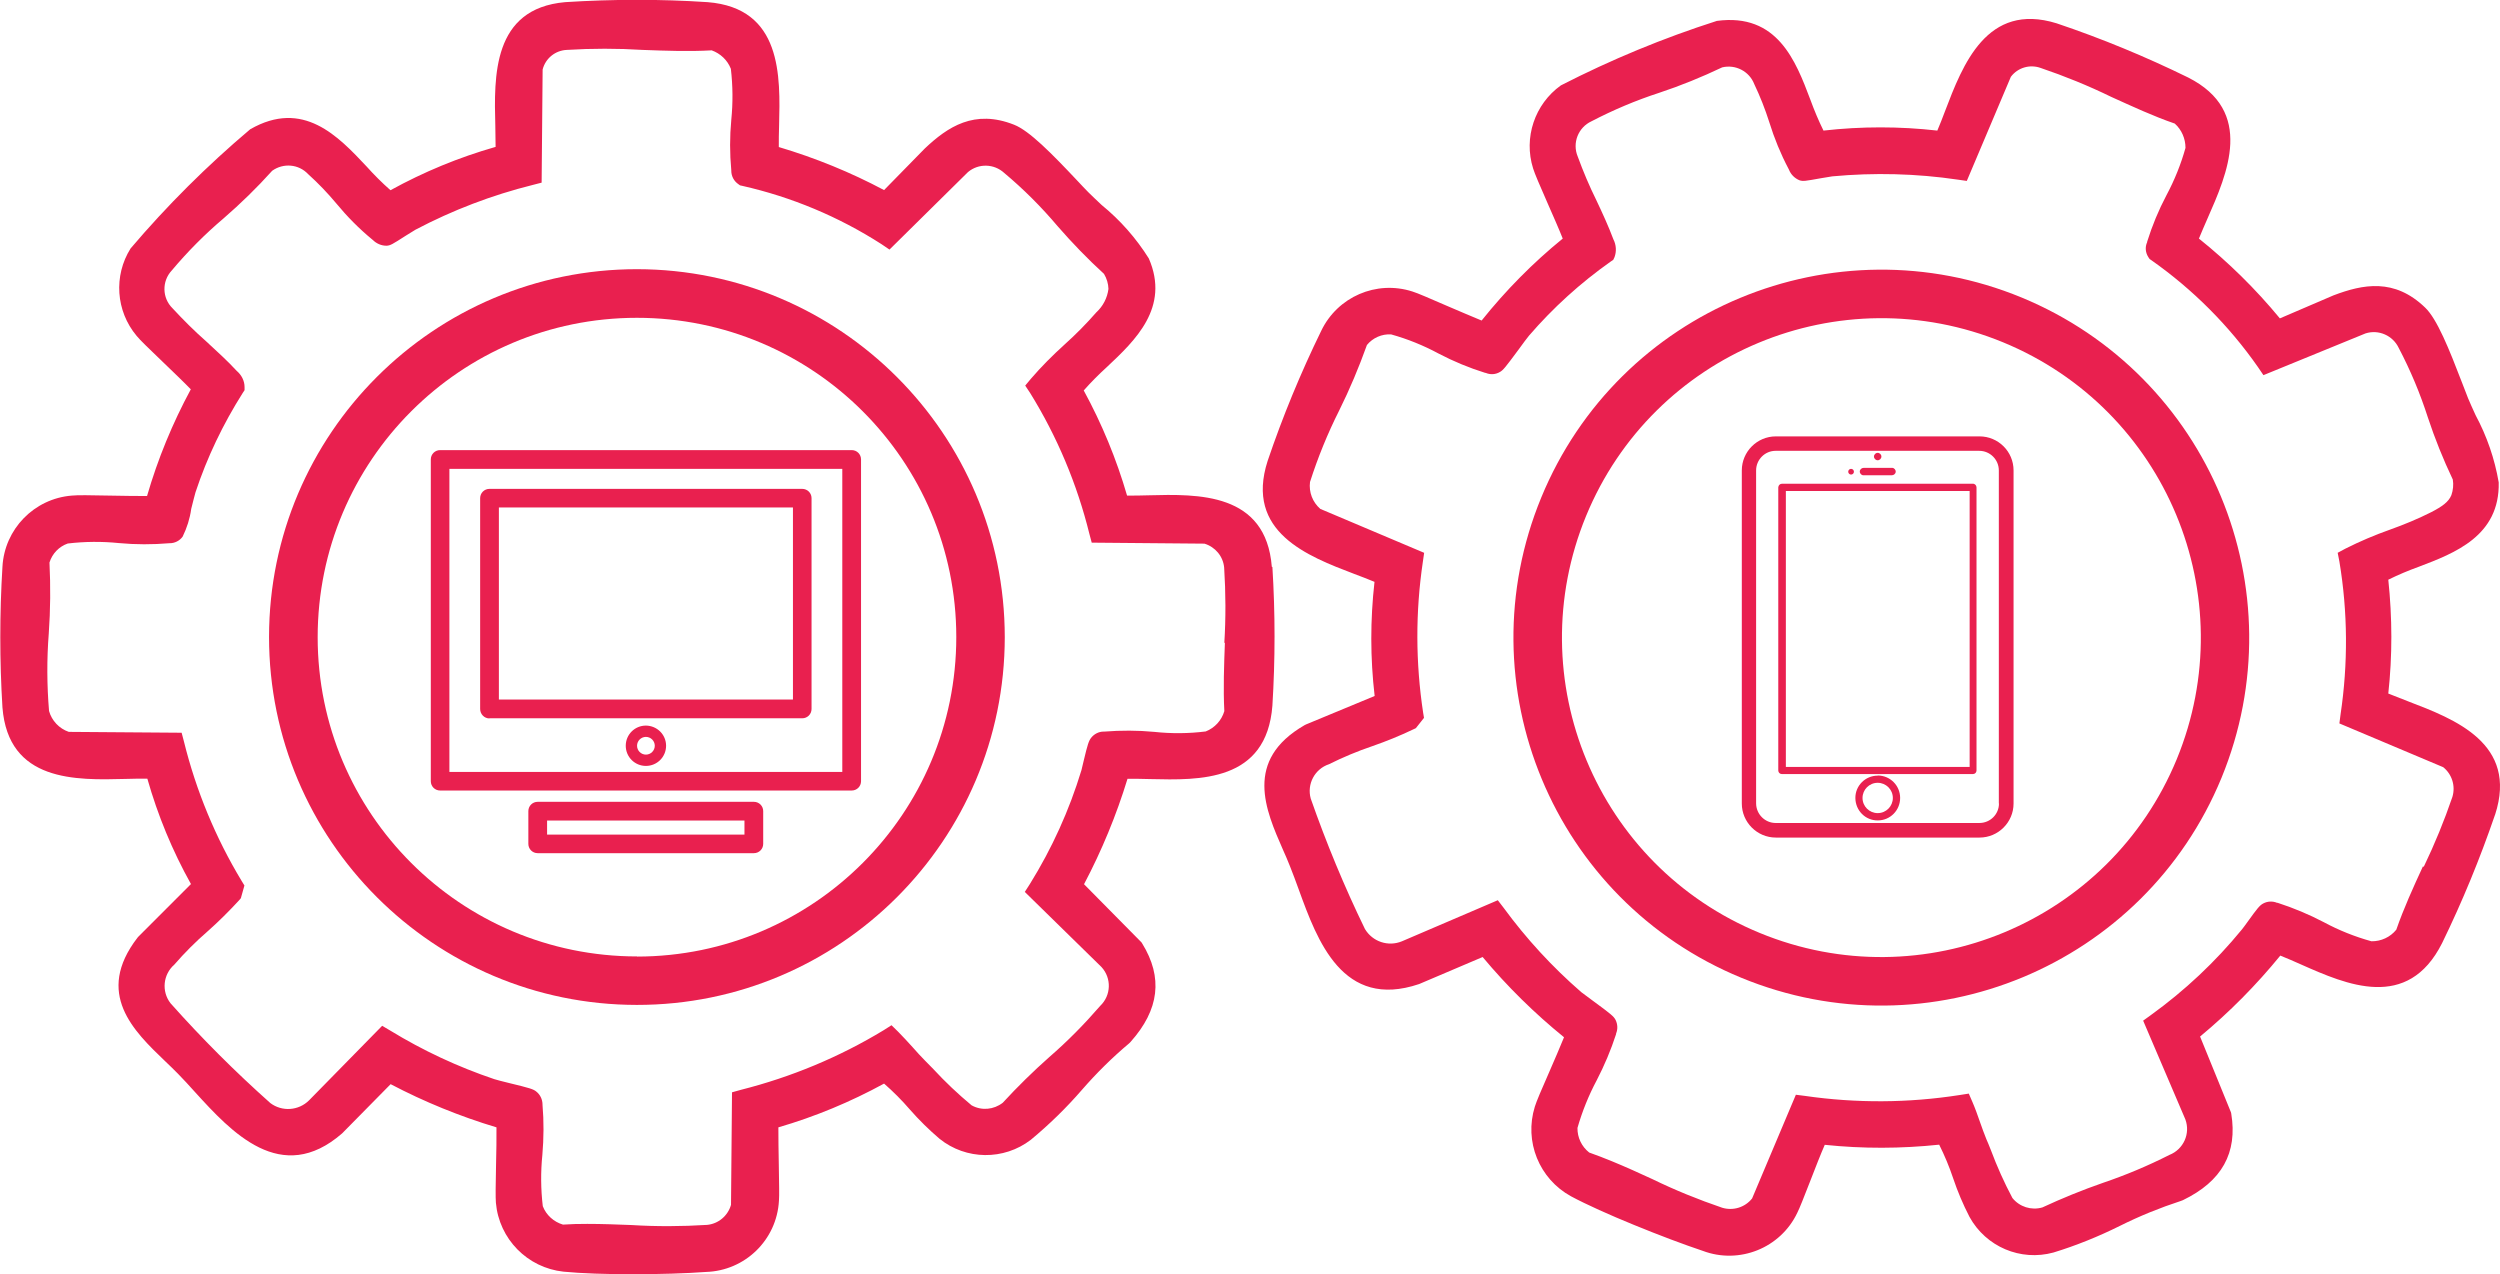
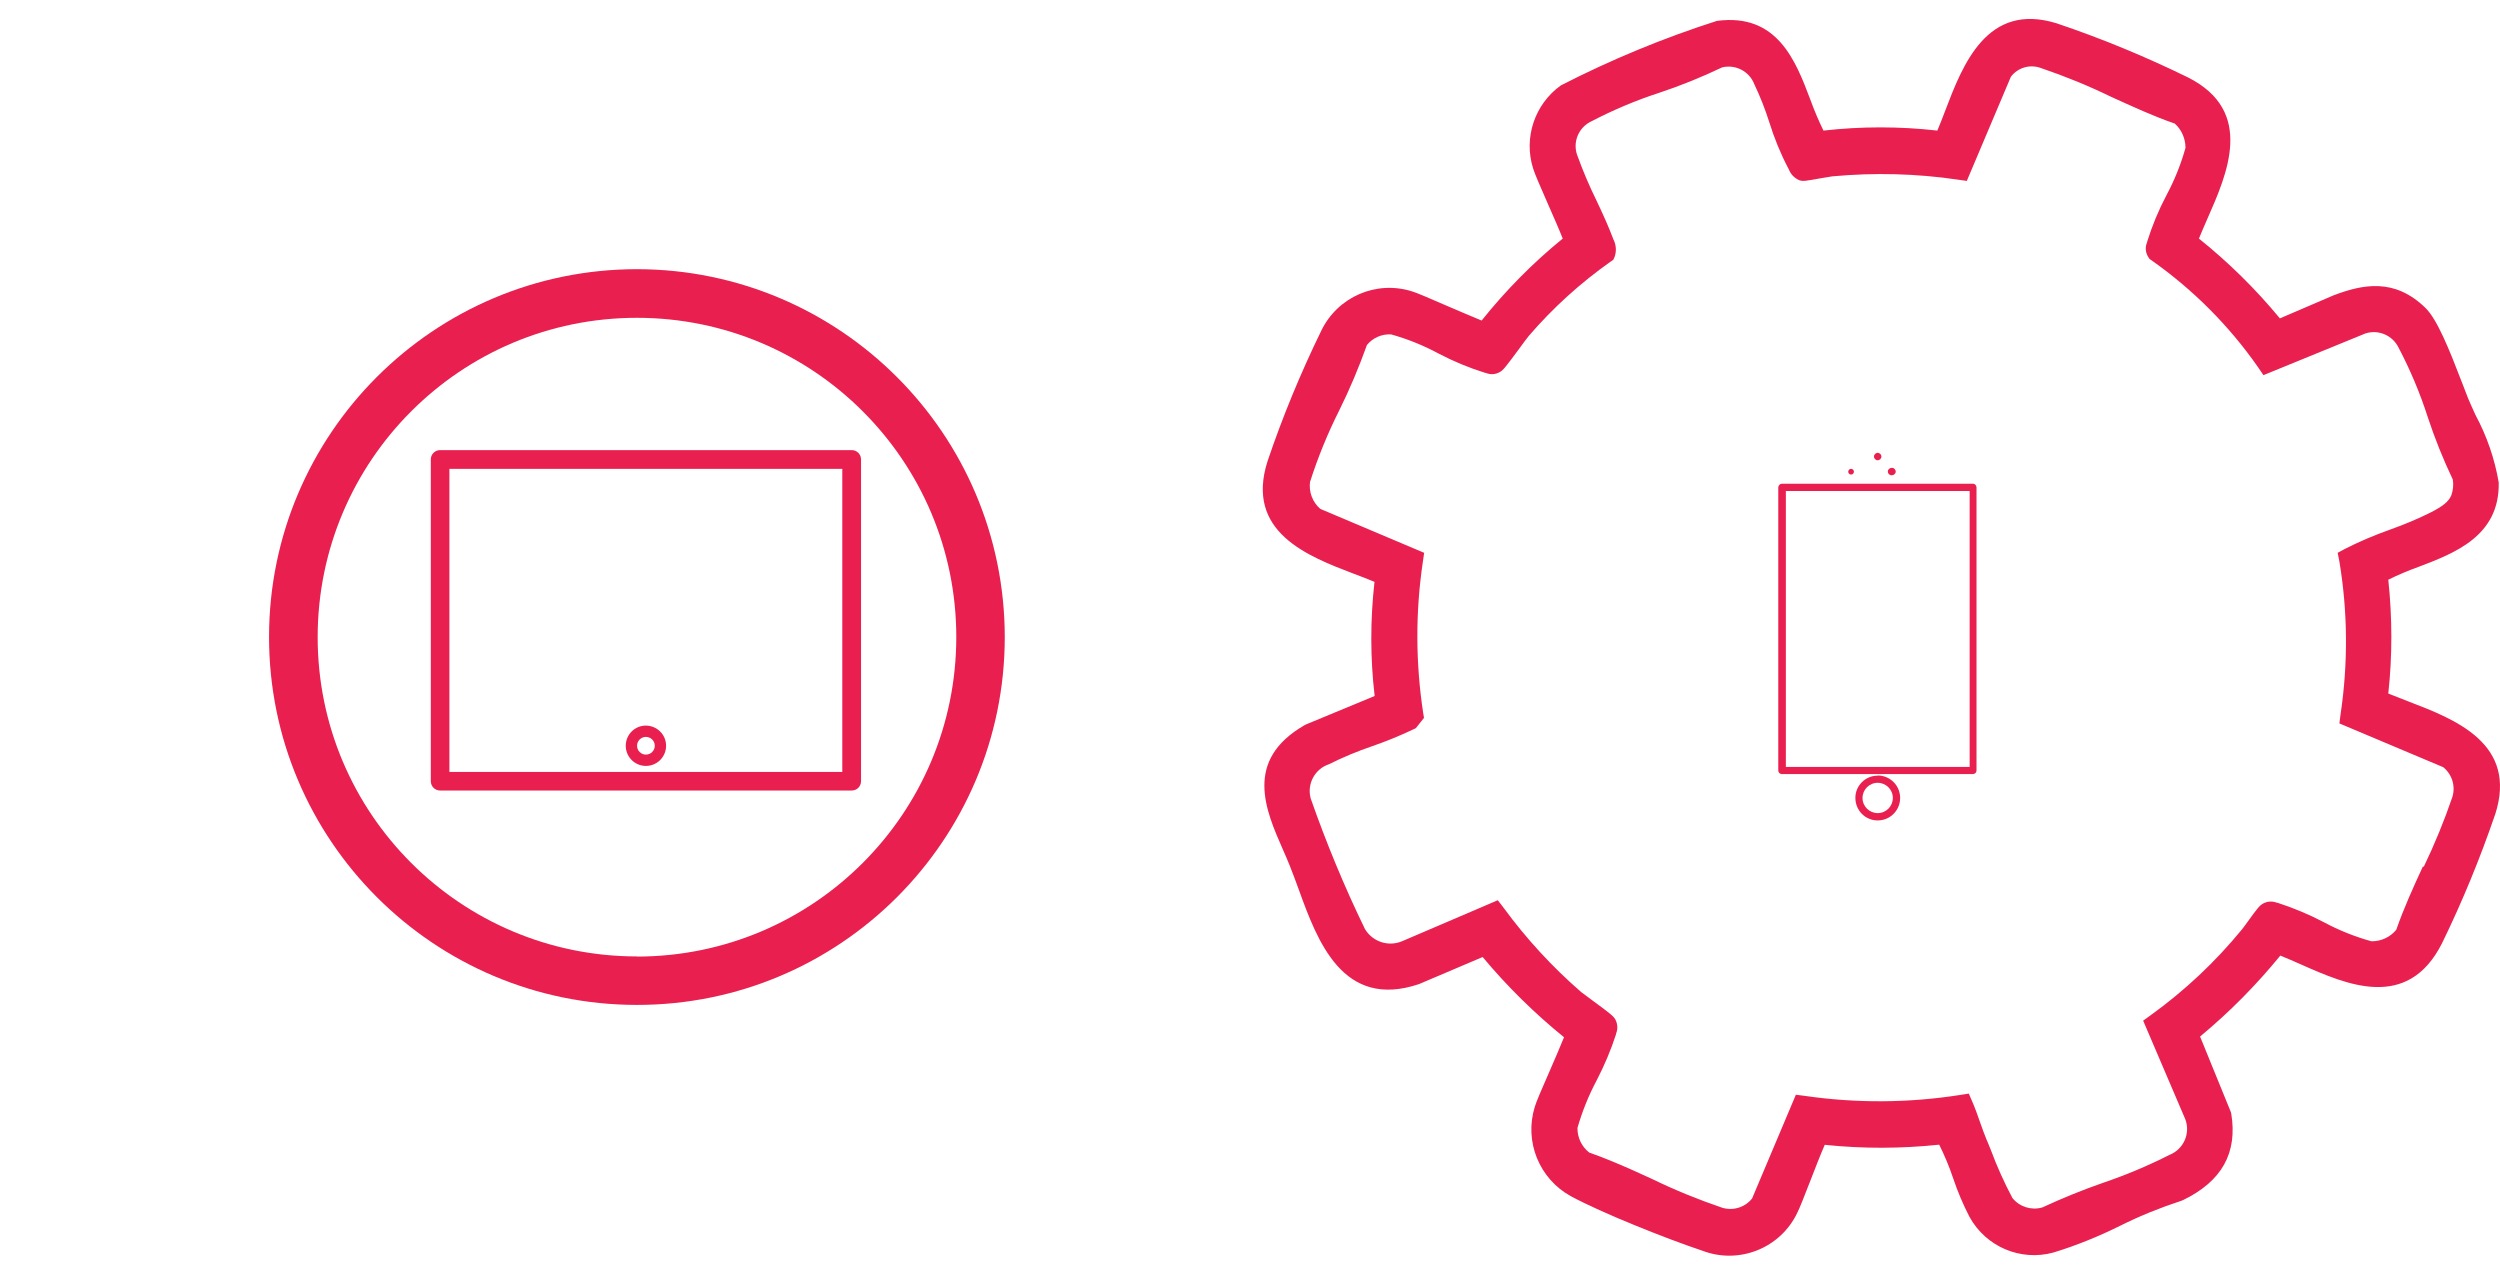
<svg xmlns="http://www.w3.org/2000/svg" id="Capa_2" data-name="Capa 2" viewBox="0 0 174.79 89.08">
  <defs>
    <style>      .cls-1 {        fill: none;      }      .cls-2 {        fill: #e9204f;      }      .cls-3 {        clip-path: url(#clippath);      }    </style>
    <clipPath id="clippath">
      <rect class="cls-1" width="174.79" height="89.08" />
    </clipPath>
  </defs>
  <g id="Capa_1-2" data-name="Capa 1">
    <g id="Grupo_753" data-name="Grupo 753">
      <g class="cls-3">
        <g id="Grupo_752" data-name="Grupo 752">
          <path id="Trazado_1444" data-name="Trazado 1444" class="cls-2" d="M60.2,54.62v-22.5c0-.36-.29-.65-.65-.65h-28.78c-.36,0-.65.29-.65.65v22.5c0,.36.29.65.65.65h28.78c.36,0,.65-.29.65-.65,0,0,0,0,0,0M58.89,53.97h-27.47v-21.19h27.47v21.19Z" />
-           <path id="Trazado_1445" data-name="Trazado 1445" class="cls-2" d="M34.22,50.22h21.87c.36,0,.65-.29.65-.65,0,0,0,0,0,0v-14.74c0-.36-.29-.65-.65-.65,0,0,0,0,0,0h-21.87c-.36,0-.65.29-.65.65v14.74c0,.36.29.66.65.66h0M34.88,35.48h20.56v13.43h-20.56v-13.43Z" />
          <path id="Trazado_1446" data-name="Trazado 1446" class="cls-2" d="M45.16,50.73c-.78,0-1.41.63-1.41,1.41s.63,1.41,1.41,1.41,1.41-.63,1.41-1.41h0c0-.78-.63-1.4-1.41-1.41M45.16,52.76c-.34,0-.62-.28-.62-.62s.28-.62.62-.62.62.28.62.62h0c0,.34-.28.62-.62.62" />
-           <path id="Trazado_1447" data-name="Trazado 1447" class="cls-2" d="M52.71,59.65c.36,0,.65-.29.65-.65,0,0,0,0,0,0v-2.29c0-.36-.29-.65-.65-.65,0,0,0,0,0,0h-15.12c-.36,0-.65.29-.65.65,0,0,0,0,0,0v2.29c0,.36.29.65.65.65,0,0,0,0,0,0h15.12ZM38.25,57.37h13.8v.98h-13.8v-.98Z" />
-           <path id="Trazado_1448" data-name="Trazado 1448" class="cls-2" d="M138.4,30.51h-14.24c-1.31,0-2.38,1.07-2.38,2.38v23.29c0,1.31,1.07,2.38,2.38,2.38h14.24c1.31,0,2.38-1.07,2.38-2.38v-23.29c0-1.32-1.07-2.38-2.38-2.38M139.76,56.18c0,.75-.61,1.36-1.37,1.36h-14.24c-.75,0-1.36-.61-1.37-1.36v-23.29c0-.75.61-1.37,1.36-1.37,0,0,0,0,0,0h14.24c.75,0,1.37.61,1.37,1.37h0v23.29Z" />
          <path id="Trazado_1449" data-name="Trazado 1449" class="cls-2" d="M131.28,32.18c.14,0,.26-.12.26-.26s-.12-.26-.26-.26h0c-.14,0-.26.12-.26.26s.12.26.26.26" />
-           <path id="Trazado_1450" data-name="Trazado 1450" class="cls-2" d="M130.3,33.23h1.96c.14,0,.27-.1.28-.24s-.1-.27-.24-.28c-.01,0-.02,0-.03,0h-1.96c-.14,0-.27.1-.28.24s.1.27.24.28c.01,0,.02,0,.03,0" />
+           <path id="Trazado_1450" data-name="Trazado 1450" class="cls-2" d="M130.3,33.23h1.96c.14,0,.27-.1.28-.24s-.1-.27-.24-.28c-.01,0-.02,0-.03,0c-.14,0-.27.1-.28.24s.1.27.24.28c.01,0,.02,0,.03,0" />
          <path id="Trazado_1451" data-name="Trazado 1451" class="cls-2" d="M129.42,33.18c.11,0,.2-.09.2-.2,0-.11-.09-.2-.2-.2-.11,0-.2.09-.2.2s.09.2.2.2h0" />
          <path id="Trazado_1452" data-name="Trazado 1452" class="cls-2" d="M131.28,54.23c-.86,0-1.57.7-1.56,1.57s.7,1.57,1.57,1.56c.86,0,1.56-.7,1.56-1.57,0-.87-.7-1.57-1.57-1.57M131.28,56.85c-.58,0-1.06-.47-1.06-1.06,0-.58.47-1.06,1.06-1.06.58,0,1.06.47,1.06,1.06h0c0,.58-.47,1.06-1.06,1.06" />
          <path id="Trazado_1453" data-name="Trazado 1453" class="cls-2" d="M137.95,33.82h-13.36c-.14,0-.25.11-.26.25h0v19.8c0,.14.11.25.25.25h13.36c.14,0,.25-.11.25-.25v-19.79c0-.14-.11-.26-.25-.26,0,0,0,0,0,0M137.71,53.62h-12.85v-19.29h12.85v19.29Z" />
          <path id="Trazado_1454" data-name="Trazado 1454" class="cls-2" d="M44.54,18.82c-14.2,0-25.72,11.51-25.73,25.71,0,14.2,11.51,25.72,25.71,25.73s25.72-11.51,25.73-25.71h0c-.01-14.21-11.52-25.71-25.71-25.73M44.54,66.87c-12.33,0-22.33-9.99-22.33-22.32s9.99-22.33,22.32-22.33c12.33,0,22.33,9.99,22.33,22.32,0,12.33-9.99,22.33-22.32,22.34h0" />
-           <path id="Trazado_1455" data-name="Trazado 1455" class="cls-2" d="M88.92,39.63c-.41-5.21-5.16-5.09-8.62-5-.52.01-1.03.03-1.5.02-.74-2.55-1.76-5.02-3.03-7.35.51-.58,1.05-1.12,1.62-1.64,1.97-1.85,4.42-4.16,2.93-7.59-.89-1.42-2-2.68-3.3-3.74-.37-.35-.69-.65-.93-.89-.21-.21-.48-.5-.78-.82-1.78-1.89-3.34-3.48-4.41-3.9-2.78-1.1-4.64.15-6.24,1.66l-2.85,2.91c-2.35-1.25-4.81-2.25-7.36-3.01,0-.47,0-.98.02-1.5.09-3.47.21-8.22-5-8.63-3.32-.22-6.64-.21-9.96,0-5.09.45-4.97,5.19-4.88,8.65.01.51.02,1,.02,1.47-2.56.73-5.03,1.75-7.35,3.03-.59-.52-1.15-1.08-1.67-1.66-1.98-2.11-4.44-4.73-8.14-2.6-3.01,2.54-5.81,5.33-8.36,8.33-1.2,1.91-1.03,4.38.42,6.11.23.29.87.9,1.9,1.89.6.58,1.45,1.39,1.89,1.85-1.28,2.37-2.31,4.87-3.06,7.46-.65,0-1.79-.01-2.62-.03-1.39-.03-2.26-.04-2.64,0-2.63.21-4.71,2.34-4.85,4.98-.2,3.27-.2,6.56,0,9.83.41,5.22,5.14,5.09,8.59,5,.53-.01,1.05-.03,1.54-.02.73,2.57,1.75,5.04,3.05,7.37l-3.67,3.67-.07.08c-3,3.9-.27,6.52,1.93,8.63.31.29.61.59.91.89.38.39.77.81,1.18,1.27,2.54,2.79,6.03,6.6,10.29,2.89l3.39-3.44c2.36,1.24,4.84,2.25,7.4,3.02.01.64-.01,1.8-.03,2.64-.03,1.39-.04,2.26-.01,2.63.22,2.53,2.2,4.55,4.73,4.82,1.21.12,3,.18,4.83.18s3.77-.06,5.12-.16c2.74-.08,4.96-2.24,5.11-4.98.03-.35.01-1.18-.01-2.5-.01-.83-.04-1.99-.03-2.63,2.57-.75,5.05-1.78,7.39-3.06.64.56,1.24,1.16,1.8,1.81.64.73,1.34,1.42,2.08,2.05,1.85,1.49,4.49,1.52,6.38.07,1.29-1.07,2.49-2.24,3.58-3.5,1.01-1.16,2.11-2.25,3.29-3.24l.1-.1c2.02-2.26,2.28-4.51.82-6.88l-.05-.08-4.02-4.07c1.24-2.35,2.26-4.82,3.04-7.37.51,0,1.04,0,1.6.02,3.43.08,8.12.21,8.53-5.13.2-3.23.2-6.47,0-9.7M85.64,44.92c-.06,1.6-.12,3.24-.04,4.8-.19.65-.67,1.17-1.3,1.42-1.19.15-2.4.16-3.6.03-1.16-.11-2.33-.11-3.49-.02h-.05c-.33,0-.65.16-.86.42-.18.22-.26.48-.53,1.61-.06.26-.13.56-.16.67-.85,2.8-2.06,5.47-3.6,7.95l-.36.56,5.36,5.25c.72.78.68,1.99-.09,2.72-1.1,1.27-2.28,2.47-3.55,3.57-1.14,1.01-2.23,2.08-3.26,3.2-.63.49-1.48.57-2.18.18-.95-.79-1.84-1.63-2.68-2.54-.23-.23-.43-.44-.57-.58-.28-.28-.57-.6-.87-.94-.33-.36-.67-.74-1.01-1.08l-.47-.46-.55.35c-3.1,1.88-6.47,3.28-9.99,4.17l-.61.17-.07,7.87c-.22.77-.89,1.33-1.68,1.4-1.76.11-3.52.12-5.28.01-1.02-.04-2.06-.08-3.09-.08-.58,0-1.15.01-1.7.05-.64-.19-1.17-.66-1.41-1.29-.14-1.19-.15-2.39-.03-3.58.1-1.17.11-2.35.01-3.52v-.04c-.01-.33-.16-.65-.42-.86-.21-.18-.43-.25-1.96-.62-.4-.1-.85-.21-.99-.26-2.55-.86-4.99-2-7.28-3.4l-.56-.33-5.11,5.21c-.73.73-1.89.81-2.71.19-2.46-2.19-4.79-4.52-6.98-6.98-.64-.83-.52-2.01.27-2.7.72-.83,1.49-1.6,2.32-2.32.78-.69,1.51-1.42,2.21-2.18l.12-.14.25-.89-.19-.31c-1.83-3.03-3.19-6.32-4.04-9.76l-.16-.61-7.89-.06c-.67-.23-1.19-.78-1.38-1.46-.15-1.8-.16-3.61-.02-5.41.12-1.66.13-3.32.05-4.97.19-.62.67-1.12,1.28-1.33,1.19-.14,2.38-.15,3.57-.03,1.17.11,2.35.11,3.53.01h.03c.35,0,.69-.17.9-.46.3-.61.51-1.27.6-1.94.12-.47.25-1,.3-1.16.81-2.45,1.93-4.78,3.31-6.96l.12-.18v-.22c0-.43-.21-.84-.54-1.12-.66-.72-1.42-1.4-2.14-2.07-.83-.73-1.61-1.51-2.36-2.32-.73-.72-.75-1.89-.05-2.64,1.1-1.31,2.31-2.53,3.62-3.64,1.2-1.04,2.34-2.15,3.4-3.33.78-.56,1.85-.47,2.51.23.71.64,1.37,1.33,1.98,2.06.75.91,1.59,1.76,2.5,2.51l.05.04c.25.25.59.4.95.4.27-.01.4-.09,1.35-.7.25-.16.59-.37.68-.42,2.6-1.37,5.35-2.42,8.2-3.13l.62-.16.07-7.91c.2-.78.88-1.33,1.68-1.37,1.77-.11,3.55-.11,5.32,0,1.6.06,3.26.12,4.82.03.61.22,1.1.68,1.34,1.29.14,1.19.15,2.39.03,3.57-.11,1.17-.11,2.35,0,3.53v.03c0,.38.19.73.5.94l.11.08.14.03c3.46.78,6.76,2.16,9.75,4.08l.56.38,5.49-5.42c.74-.62,1.82-.59,2.53.06,1.35,1.13,2.6,2.38,3.74,3.73,1.02,1.17,2.1,2.29,3.24,3.33.19.32.3.68.31,1.05-.08.63-.38,1.21-.85,1.64-.69.79-1.42,1.53-2.2,2.23-.84.76-1.64,1.56-2.38,2.42l-.39.47.34.51c1.89,3.05,3.29,6.38,4.15,9.87l.16.6,7.88.07c.76.23,1.31.89,1.38,1.68.11,1.76.12,3.52.01,5.28" />
-           <path id="Trazado_1456" data-name="Trazado 1456" class="cls-2" d="M141.34,20.8c-13.13-5.41-28.17.84-33.58,13.98-5.41,13.13.84,28.17,13.98,33.58,13.13,5.41,28.17-.84,33.58-13.98h0c5.39-13.14-.86-28.16-13.98-33.58M123.04,65.23c-11.4-4.69-16.84-17.74-12.15-29.15,4.69-11.4,17.74-16.84,29.15-12.15,11.4,4.69,16.84,17.74,12.15,29.15h0c-4.7,11.4-17.75,16.84-29.15,12.15" />
          <path id="Trazado_1457" data-name="Trazado 1457" class="cls-2" d="M174.45,56.95c1.61-4.97-2.83-6.67-6.07-7.91-.49-.19-.96-.37-1.4-.55.29-2.64.28-5.31,0-7.96.69-.34,1.4-.64,2.12-.9,2.53-.96,5.68-2.16,5.6-5.9-.28-1.65-.83-3.24-1.62-4.71-.21-.46-.39-.86-.52-1.17-.11-.27-.25-.64-.41-1.06-.93-2.42-1.76-4.49-2.6-5.29-2.15-2.07-4.34-1.63-6.4-.85l-3.75,1.61c-1.69-2.05-3.59-3.92-5.66-5.58.18-.44.38-.9.59-1.38,1.4-3.17,3.32-7.52-1.34-9.88-2.98-1.46-6.05-2.73-9.2-3.79-4.88-1.51-6.57,2.91-7.8,6.14-.18.48-.36.94-.54,1.36-2.64-.3-5.31-.3-7.96,0-.35-.71-.65-1.43-.92-2.17-1.02-2.7-2.3-6.06-6.53-5.5-3.75,1.2-7.4,2.71-10.91,4.51-1.83,1.31-2.62,3.66-1.94,5.81.11.36.46,1.17,1.03,2.47.34.77.81,1.84,1.04,2.43-2.09,1.7-3.99,3.63-5.67,5.73-.6-.24-1.65-.7-2.41-1.02-1.27-.55-2.07-.9-2.43-1.01-2.52-.81-5.24.37-6.38,2.76-1.44,2.95-2.69,5.98-3.74,9.08-1.61,4.98,2.81,6.67,6.04,7.9.5.19.98.37,1.43.56-.3,2.65-.3,5.33.01,7.98l-4.8,1.99-.1.05c-4.26,2.46-2.73,5.93-1.51,8.71.17.39.35.78.5,1.18.2.5.4,1.04.61,1.62,1.29,3.55,3.06,8.4,8.41,6.59l4.44-1.89c1.71,2.05,3.62,3.93,5.69,5.61-.24.6-.7,1.66-1.03,2.42-.56,1.27-.9,2.07-1.01,2.43-.76,2.43.3,5.05,2.53,6.27,1.08.58,2.71,1.31,4.4,2,1.73.71,3.51,1.38,4.8,1.81,2.56.97,5.45-.19,6.62-2.66.16-.31.46-1.08.94-2.31.3-.78.72-1.85.98-2.44,2.66.28,5.34.27,8-.01.38.76.71,1.55.98,2.36.31.92.69,1.82,1.14,2.69,1.15,2.09,3.57,3.12,5.87,2.49,1.6-.49,3.15-1.12,4.64-1.86,1.38-.69,2.81-1.27,4.28-1.75l.13-.05c2.73-1.32,3.83-3.31,3.38-6.05l-.02-.09-2.16-5.3c2.05-1.7,3.93-3.6,5.61-5.66.47.19.96.4,1.47.63,3.14,1.39,7.43,3.29,9.84-1.5,1.42-2.91,2.65-5.91,3.7-8.97M169.4,60.58c-.67,1.45-1.35,2.95-1.86,4.42-.42.52-1.06.82-1.74.81-1.16-.32-2.28-.77-3.34-1.34-1.03-.54-2.11-.99-3.22-1.35h-.04c-.31-.13-.66-.11-.95.04-.26.13-.43.35-1.1,1.28-.16.22-.34.47-.41.55-1.85,2.26-3.99,4.27-6.36,5.98l-.54.39,2.95,6.9c.37,1-.13,2.1-1.12,2.49-1.5.76-3.05,1.41-4.64,1.95-1.44.5-2.86,1.08-4.24,1.72-.77.22-1.59-.04-2.09-.66-.58-1.09-1.08-2.21-1.51-3.36-.12-.31-.23-.57-.31-.75-.15-.37-.3-.78-.45-1.21-.16-.46-.33-.94-.52-1.38l-.26-.6-.64.1c-3.58.56-7.23.58-10.82.06l-.63-.08-3.06,7.25c-.5.63-1.33.88-2.09.65-1.67-.57-3.3-1.23-4.88-2-.93-.43-1.88-.86-2.83-1.25-.53-.22-1.06-.42-1.59-.61-.53-.42-.83-1.05-.82-1.72.33-1.15.78-2.27,1.34-3.32.54-1.04,1-2.13,1.36-3.24v-.04c.13-.31.11-.66-.04-.96-.13-.24-.3-.39-1.57-1.32-.33-.24-.7-.52-.82-.61-2.03-1.76-3.85-3.74-5.44-5.91l-.4-.52-6.7,2.87c-.96.4-2.06.03-2.59-.86-1.44-2.96-2.7-6.01-3.79-9.12-.28-1.01.28-2.07,1.28-2.4.98-.49,1.99-.91,3.02-1.26.98-.34,1.94-.73,2.88-1.18l.17-.08.57-.72-.06-.36c-.53-3.5-.54-7.05-.02-10.55l.09-.63-7.26-3.07c-.54-.47-.81-1.17-.72-1.88.55-1.72,1.23-3.39,2.04-5,.74-1.49,1.38-3.02,1.94-4.58.41-.5,1.04-.78,1.69-.74,1.15.32,2.26.77,3.32,1.34,1.05.55,2.14,1,3.26,1.35h.03c.33.14.7.12,1.01-.07.22-.13.36-.3,1.3-1.57.28-.39.61-.83.72-.96,1.68-1.95,3.6-3.69,5.71-5.18l.18-.12.09-.19c.15-.41.12-.86-.08-1.25-.34-.91-.77-1.84-1.19-2.73-.49-.99-.92-2.01-1.3-3.05-.4-.95.03-2.04.96-2.47,1.52-.79,3.1-1.46,4.73-1.99,1.51-.5,2.98-1.1,4.41-1.78.93-.22,1.89.27,2.24,1.17.41.86.76,1.75,1.05,2.66.35,1.13.8,2.23,1.35,3.27l.03.06c.13.33.39.59.72.73.26.09.4.06,1.52-.14.29-.05.69-.12.79-.13,2.92-.27,5.87-.2,8.77.23l.63.09,3.08-7.28c.48-.64,1.32-.89,2.08-.62,1.68.57,3.33,1.24,4.93,2.02,1.46.66,2.96,1.36,4.45,1.87.48.43.75,1.05.75,1.7-.32,1.15-.77,2.26-1.33,3.31-.55,1.04-1,2.13-1.35,3.25v.03c-.16.35-.12.74.09,1.06l.08.12.12.08c2.9,2.04,5.43,4.57,7.46,7.48l.38.56,7.14-2.92c.92-.29,1.91.15,2.32,1.02.82,1.56,1.5,3.19,2.04,4.87.49,1.48,1.07,2.92,1.74,4.33.06.37.02.74-.1,1.09-.2.48-.64.79-1.41,1.19-.93.47-1.9.87-2.88,1.22-1.07.38-2.11.82-3.12,1.33l-.54.29.12.61c.59,3.54.61,7.15.08,10.7l-.08.62,7.26,3.06c.62.5.87,1.32.64,2.08-.57,1.67-1.24,3.3-2,4.88" />
        </g>
      </g>
    </g>
  </g>
</svg>